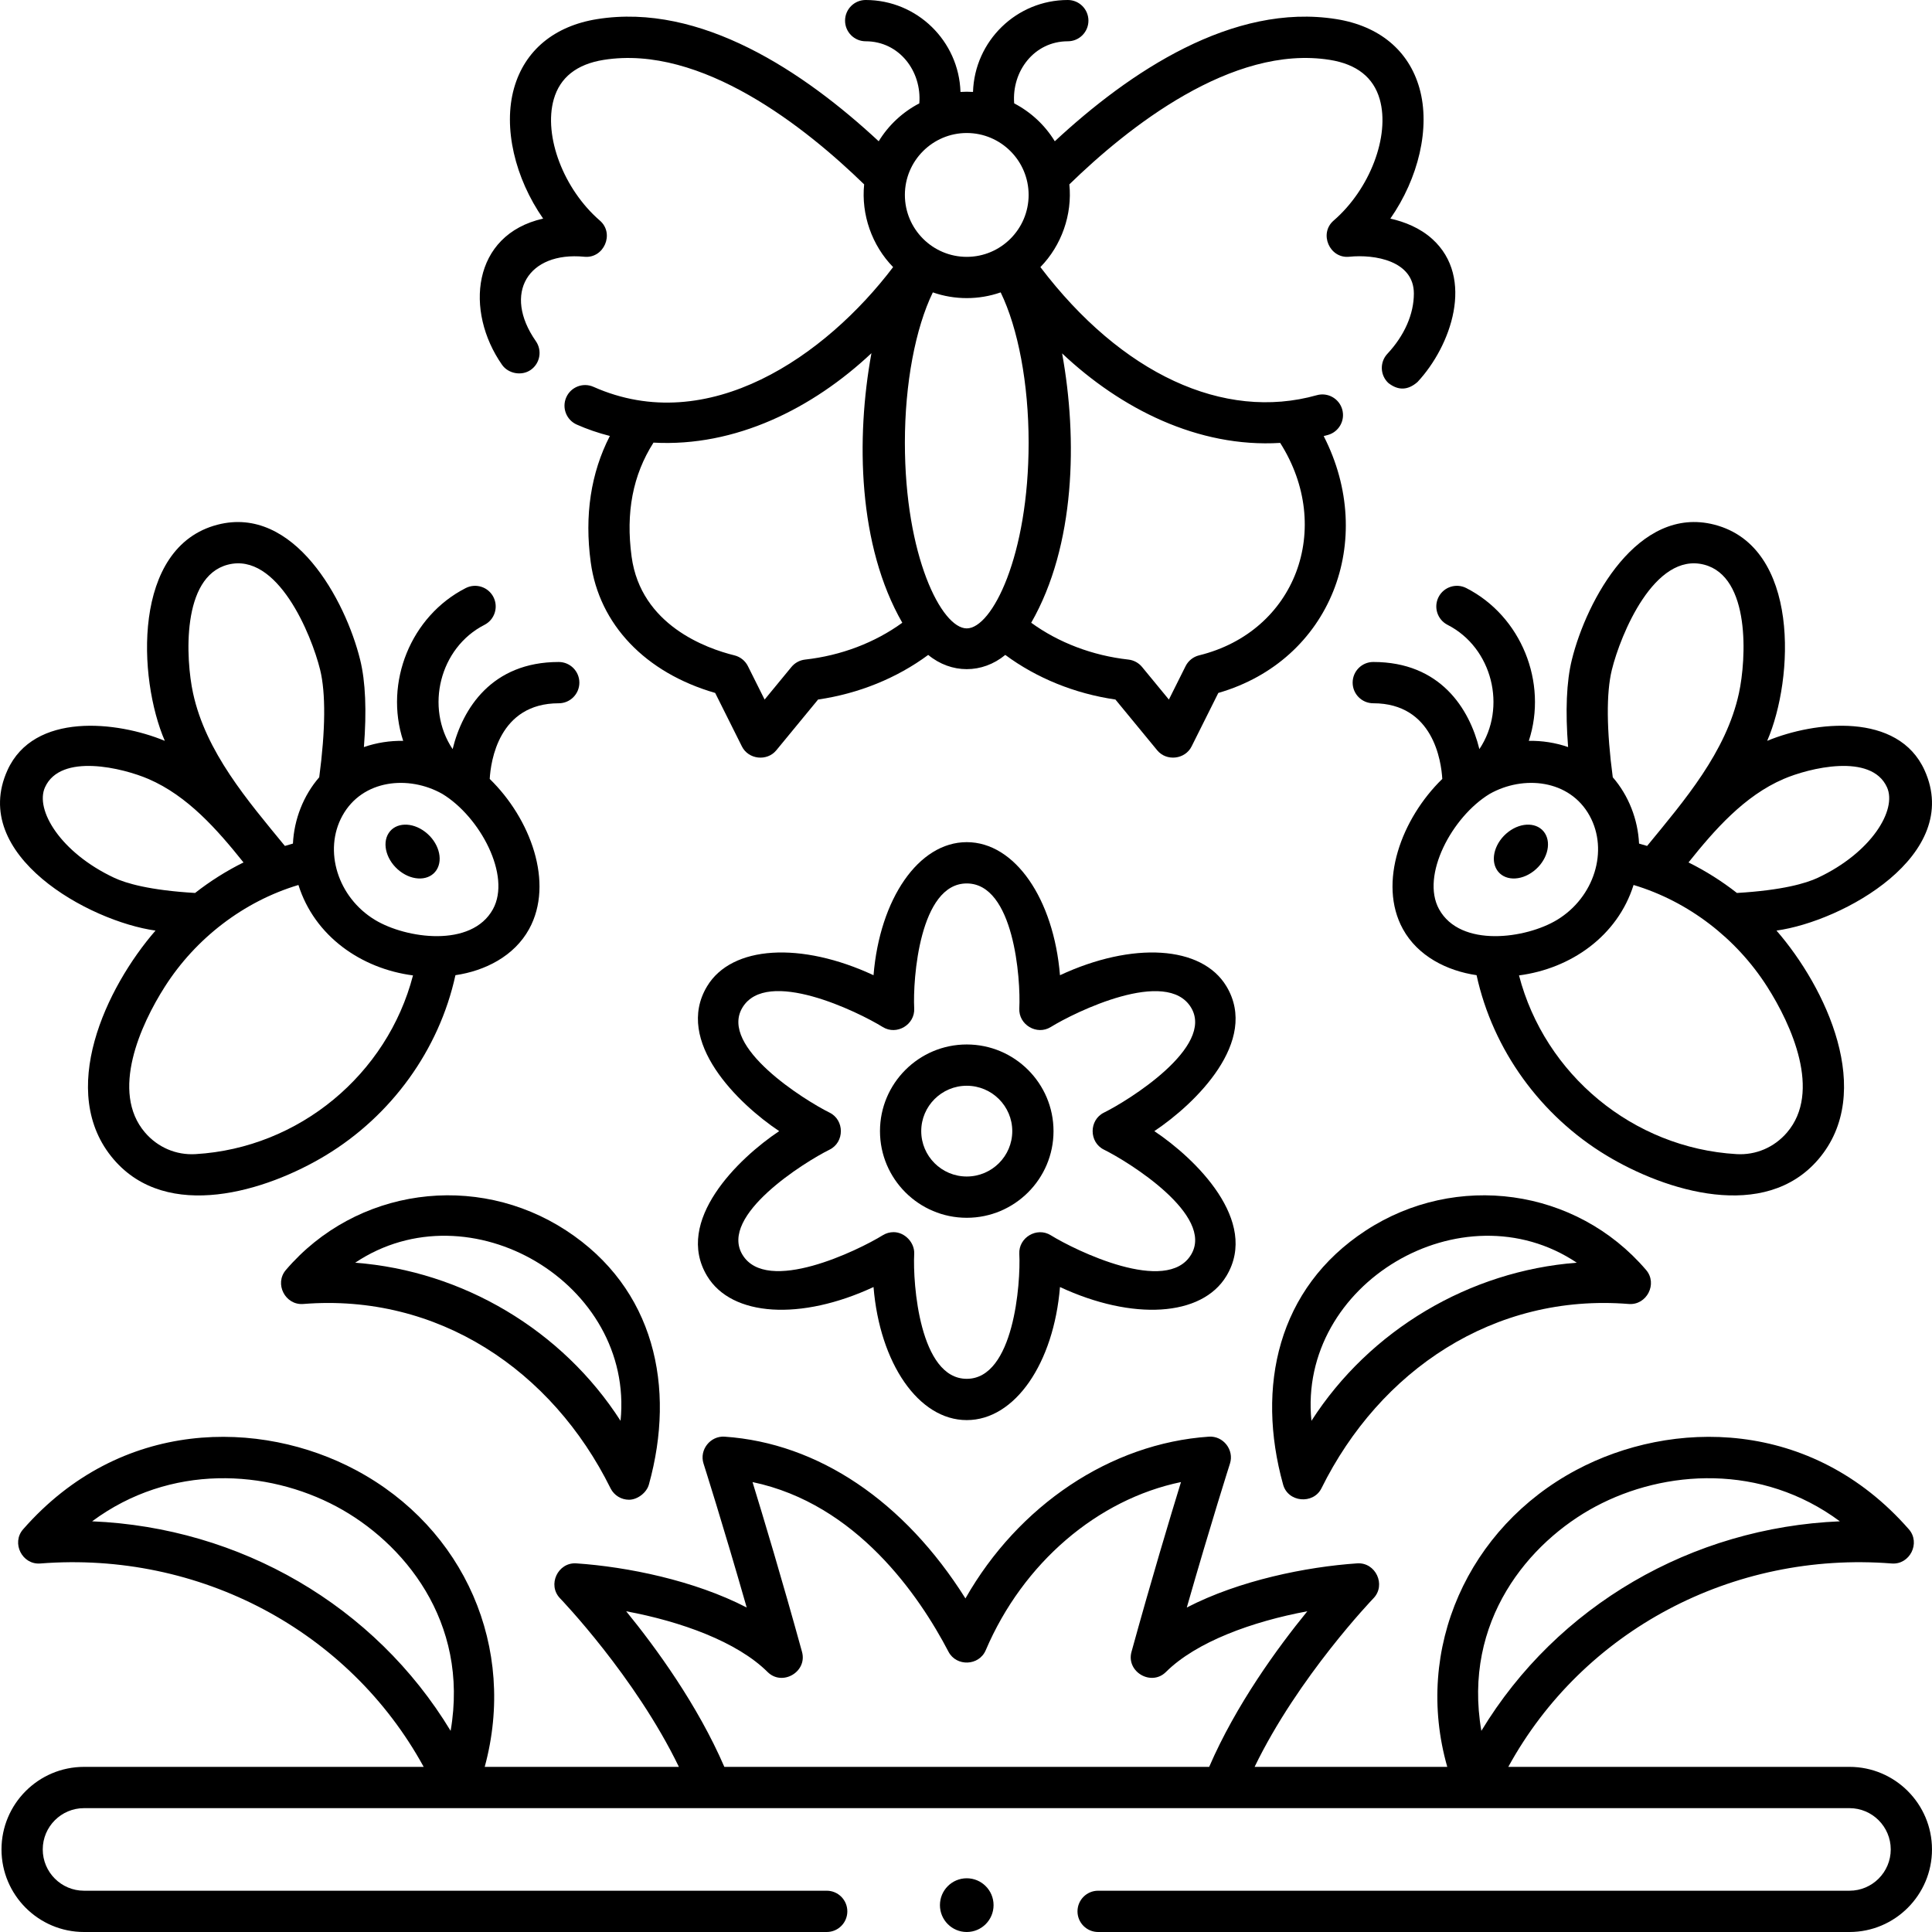
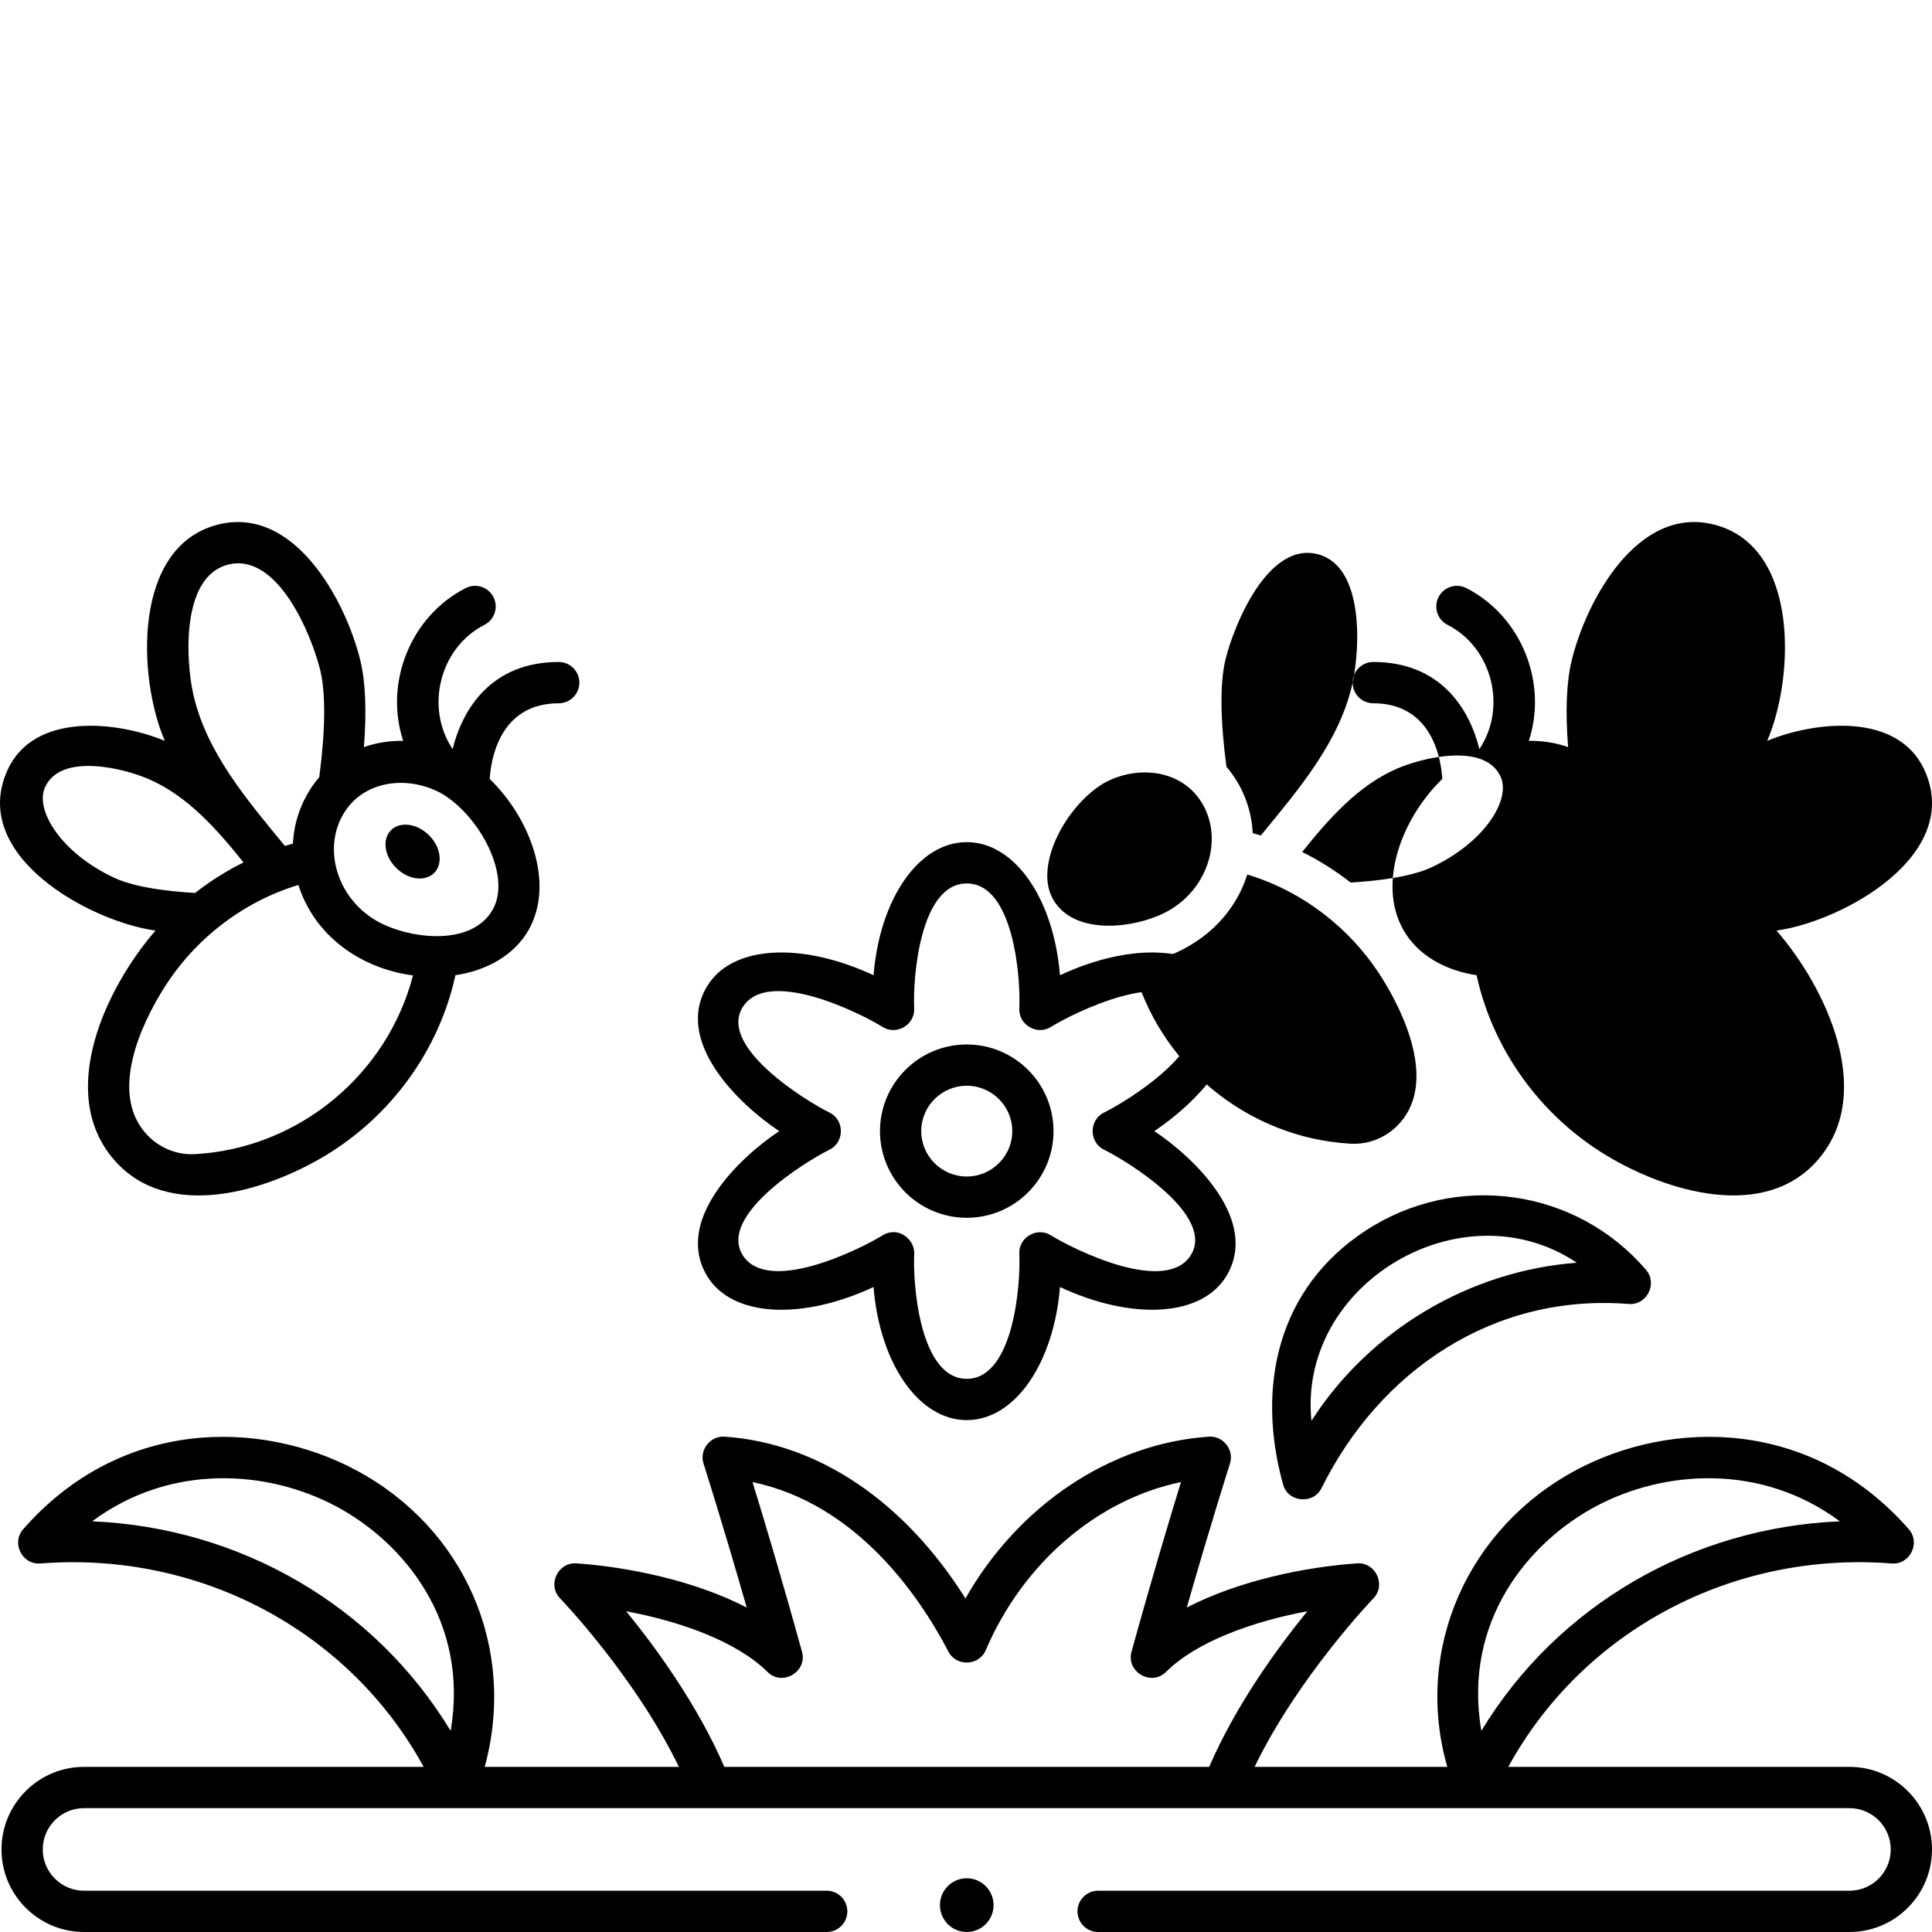
<svg xmlns="http://www.w3.org/2000/svg" id="Layer_1" enable-background="new 0 0 468 468" height="512" viewBox="0 0 468 468" width="512">
  <g>
    <g>
      <g>
        <path d="m234.182 294.992c-11.59 0-21.018-9.417-21.018-20.992s9.428-20.992 21.018-20.992 21.018 9.417 21.018 20.992-9.428 20.992-21.018 20.992zm0-31.984c-6.079 0-11.026 4.931-11.026 10.992s4.946 10.992 11.026 10.992c6.079 0 11.026-4.931 11.026-10.992s-4.946-10.992-11.026-10.992z" />
      </g>
      <g>
        <path d="m234.182 344c-11.694 0-21.07-13.786-22.582-32.234-17.535 8.164-34.352 7.242-40.322-2.688-8.018-13.336 7.54-28.456 17.468-35.078-9.943-6.633-25.486-21.741-17.468-35.078 5.97-9.93 22.788-10.851 40.322-2.688 1.512-18.448 10.888-32.234 22.582-32.234 11.695 0 21.07 13.786 22.583 32.235 17.536-8.165 34.352-7.242 40.323 2.687 8.018 13.337-7.541 28.455-17.468 35.078 9.943 6.633 25.486 21.741 17.468 35.078-5.97 9.929-22.788 10.851-40.323 2.688-1.512 18.448-10.888 32.234-22.583 32.234zm-17.72-45.529c2.713 0 5.127 2.54 4.99 5.254-.367 7.176 1.312 30.275 12.73 30.275 11.412 0 13.094-23.172 12.73-30.275-.201-3.953 4.251-6.588 7.616-4.507 5.983 3.702 28.108 14.498 33.997 4.705 5.713-9.497-15.015-22.426-21.115-25.438-3.645-1.8-3.645-7.167 0-8.967 5.969-2.949 26.835-15.93 21.115-25.438-5.883-9.784-28.104 1.058-33.997 4.705-3.365 2.082-7.817-.555-7.616-4.507.367-7.176-1.313-30.275-12.73-30.275-11.412 0-13.093 23.172-12.73 30.275.201 3.952-4.252 6.589-7.616 4.507-5.983-3.702-28.108-14.498-33.997-4.705-5.723 9.515 15.219 22.528 21.114 25.438 3.646 1.8 3.646 7.167 0 8.968-5.97 2.947-26.833 15.931-21.114 25.438 5.882 9.784 28.105-1.058 33.997-4.705.804-.499 1.715-.748 2.626-.748z" />
      </g>
    </g>
-     <path d="m346.943 57.89c-2.972-2.686-6.673-4.153-10.149-4.937 6.8-9.751 9.769-22.021 7.04-31.627-2.586-9.106-9.731-15.035-20.12-16.695-25.096-4.01-50.122 12.784-68.202 29.59-2.375-3.888-5.786-7.07-9.839-9.182-.62-7.767 4.841-15.039 12.99-15.039 2.76 0 4.996-2.239 4.996-5s-2.237-5-4.996-5c-12.428 0-22.577 9.926-22.964 22.271-1.012-.067-2.023-.067-3.035 0-.386-12.345-10.534-22.271-22.963-22.271-2.76 0-4.996 2.239-4.996 5s2.237 5 4.996 5c8.149 0 13.61 7.272 12.99 15.039-4.053 2.112-7.464 5.294-9.839 9.182-18.081-16.805-43.111-33.596-68.202-29.591-10.389 1.66-17.534 7.589-20.12 16.695-2.728 9.606.24 21.876 7.04 31.627-17.287 3.894-19.013 22.443-9.959 35.412 1.509 2.164 4.77 2.764 6.956 1.236 2.262-1.582 2.815-4.699 1.234-6.962-8.091-11.593-1.853-21.765 11.74-20.444 4.754.482 7.395-5.632 3.772-8.759-8.787-7.591-13.695-20.494-11.173-29.376 1.505-5.298 5.57-8.513 12.083-9.554 23.712-3.785 49.039 16.468 63.106 30.159-.744 7.3 1.884 14.794 7.017 20.037-16.327 21.512-44.739 41.386-72.581 29.006-2.523-1.121-5.474.016-6.594 2.539s.016 5.479 2.537 6.6c2.497 1.11 5.185 2.036 8.022 2.759-4.606 8.97-6.173 19.223-4.633 30.592 2.041 15.071 13.244 26.771 30.145 31.657l6.475 12.959c1.585 3.173 6.088 3.662 8.325.942l10.126-12.304c9.839-1.428 19.1-5.196 26.678-10.807 5.562 4.588 13.085 4.606 18.67 0 7.577 5.611 16.839 9.379 26.678 10.807l10.126 12.304c2.234 2.713 6.74 2.229 8.325-.942l6.475-12.959c27.265-7.881 38.448-37.001 25.524-62.221.349-.091.701-.18 1.035-.274 2.656-.747 4.205-3.508 3.458-6.167s-3.509-4.206-6.161-3.46c-22.584 6.351-47.357-5.228-66.958-31.031 5.129-5.24 7.76-12.737 7.015-20.036 14.065-13.691 39.395-33.949 63.106-30.159 6.513 1.041 10.579 4.255 12.083 9.554 2.522 8.882-2.386 21.785-11.173 29.376-3.623 3.128-.982 9.241 3.772 8.759 6.189-.635 15.666.976 15.666 8.907 0 4.989-2.279 10.176-6.419 14.606-1.884 2.017-1.778 5.181.237 7.067 2.386 1.873 4.74 1.794 7.062-.237 8.124-8.694 13.976-25.251 3.576-34.648zm-151.925 101.885c-1.292.144-2.478.786-3.304 1.791l-6.497 7.894-4.043-8.091c-.655-1.312-1.853-2.27-3.277-2.619-6.737-1.656-22.65-7.3-24.898-23.896-1.451-10.71.291-19.777 5.3-27.634 19.888 1.093 38.572-8.3 52.794-21.661-3.778 20.668-3.256 46.597 7.475 65.293-6.63 4.819-14.838 7.953-23.55 8.923zm39.164-7.555c-6.111 0-14.988-17.53-14.988-45 0-14.285 2.546-27.705 6.773-36.395 5.291 1.85 11.139 1.85 16.43 0 4.227 8.69 6.773 22.111 6.773 36.395.001 27.47-8.876 45-14.988 45zm0-90c-8.265 0-14.988-6.729-14.988-15s6.723-15 14.988-15 14.988 6.729 14.988 15-6.723 15-14.988 15zm23.096 23.382c14.193 13.381 32.919 22.892 52.829 21.686 13.08 20.614 3.768 45.706-19.641 51.461-1.424.35-2.622 1.308-3.277 2.619l-4.043 8.091-6.497-7.894c-.827-1.004-2.012-1.647-3.304-1.791-8.712-.969-16.92-4.104-23.551-8.923 10.726-18.684 11.251-44.591 7.484-65.249z" />
    <g>
      <g>
        <path d="m102.993 201.514c3.207 2.458 4.442 6.585 2.758 9.218s-5.65 2.774-8.857.316-4.442-6.585-2.758-9.218 5.65-2.774 8.857-.316z" />
      </g>
-       <path d="m365.371 201.514c-3.207 2.458-4.442 6.585-2.758 9.218s5.65 2.774 8.857.316 4.442-6.585 2.758-9.218-5.65-2.774-8.857-.316z" />
      <path d="m135.345 160.357c-16.228 0-23.291 11.277-25.703 21.108-6.751-10.091-3.126-24.579 7.707-30.101 2.459-1.253 3.437-4.264 2.184-6.725-1.252-2.461-4.261-3.439-6.719-2.186-13.291 6.775-19.788 22.845-15.148 37.011-3.181-.063-6.505.45-9.515 1.507.687-8.75.396-15.843-.901-21.115-3.567-14.492-16.022-37.55-34.553-32.756-20.765 5.375-19.299 37.294-12.773 52.361-11.592-4.8-31.722-6.996-38.118 7.114-9.335 20.582 19.789 36.615 35.864 38.846-11.916 13.705-24.074 39.154-10.132 55.422 12.988 15.157 36.911 7.771 51.375-.979 15.852-9.589 27.45-25.487 31.409-43.639 7.175-1.049 14.238-4.613 17.844-11.168 6.144-11.167.321-26.791-9.539-36.374.248-4.232 2.165-18.325 16.719-18.325 2.76 0 4.996-2.239 4.996-5s-2.237-5.001-4.997-5.001zm-80.147-23.575c12.036-3.115 20.258 16.972 22.35 25.466 1.383 5.62 1.303 14.605-.22 26.037-3.835 4.407-6.096 10.232-6.366 16.063-.655.179-1.305.369-1.953.568-9.023-10.999-19.158-22.741-22.248-37.029-1.771-8.186-2.86-28.18 8.437-31.105zm-27.559 75.839c-12.958-6.089-19.219-16.436-16.736-21.914 3.818-8.417 18.956-4.635 25.044-2.016 9.513 4.092 16.691 12.291 23.037 20.221-4.162 2.064-8.09 4.546-11.729 7.395-11.056-.653-16.761-2.344-19.616-3.686zm19.729 66.949c-4.687.285-9.152-1.627-12.245-5.237-8.45-9.859-1.073-26.112 4.825-35.351 7.454-11.676 19.059-20.628 32.344-24.609 3.892 12.38 15.186 20.268 27.751 21.906-6.223 23.954-27.556 41.813-52.675 43.291zm72.044-59.336c-5.183 9.419-21.084 7.14-28.588 2.594-9-5.453-12.537-16.767-7.886-25.222 4.844-8.804 16.071-9.895 24.209-5.296 9.134 5.534 16.74 19.791 12.265 27.924z" />
-       <path d="m327.659 165.357c0 2.761 2.237 5 4.996 5 14.554 0 16.471 14.093 16.719 18.325-9.86 9.583-15.683 25.208-9.539 36.374 3.606 6.555 10.669 10.12 17.844 11.168 3.959 18.152 15.557 34.049 31.409 43.639 14.463 8.749 38.387 16.135 51.375.979 13.943-16.269 1.785-41.717-10.132-55.422 16.075-2.231 45.199-18.264 35.864-38.846-6.396-14.11-26.526-11.914-38.118-7.114 6.526-15.067 7.992-46.985-12.773-52.361-18.531-4.794-30.986 18.264-34.553 32.756-1.298 5.272-1.588 12.365-.901 21.115-3.01-1.057-6.333-1.571-9.515-1.507 4.64-14.166-1.857-30.235-15.148-37.011-2.458-1.253-5.467-.275-6.719 2.186-1.253 2.46-.275 5.471 2.184 6.725 10.833 5.522 14.458 20.01 7.707 30.101-2.412-9.831-9.475-21.108-25.703-21.108-2.761.001-4.997 2.24-4.997 5.001zm93.58 2.53c-3.09 14.288-13.225 26.03-22.248 37.029-.647-.199-1.298-.388-1.953-.568-.27-5.831-2.531-11.656-6.366-16.063-1.522-11.431-1.603-20.416-.22-26.037 2.092-8.495 10.314-28.582 22.35-25.466 11.297 2.925 10.208 22.919 8.437 31.105zm-.493 48.421c-3.639-2.849-7.568-5.331-11.729-7.395 6.346-7.93 13.524-16.129 23.037-20.221 6.088-2.619 21.226-6.401 25.044 2.016 2.483 5.478-3.778 15.825-16.736 21.914-2.856 1.341-8.561 3.032-19.616 3.686zm-52.788 19.97c12.564-1.637 23.859-9.525 27.751-21.906 13.284 3.981 24.89 12.933 32.344 24.609 5.899 9.239 13.276 25.492 4.825 35.351-3.093 3.61-7.559 5.522-12.245 5.237-25.12-1.477-46.453-19.336-52.675-43.291zm-7.105-43.968c8.138-4.599 19.365-3.508 24.209 5.296 4.651 8.455 1.113 19.769-7.886 25.222-7.505 4.546-23.405 6.825-28.588-2.594-4.475-8.133 3.131-22.39 12.265-27.924z" />
+       <path d="m327.659 165.357c0 2.761 2.237 5 4.996 5 14.554 0 16.471 14.093 16.719 18.325-9.86 9.583-15.683 25.208-9.539 36.374 3.606 6.555 10.669 10.12 17.844 11.168 3.959 18.152 15.557 34.049 31.409 43.639 14.463 8.749 38.387 16.135 51.375.979 13.943-16.269 1.785-41.717-10.132-55.422 16.075-2.231 45.199-18.264 35.864-38.846-6.396-14.11-26.526-11.914-38.118-7.114 6.526-15.067 7.992-46.985-12.773-52.361-18.531-4.794-30.986 18.264-34.553 32.756-1.298 5.272-1.588 12.365-.901 21.115-3.01-1.057-6.333-1.571-9.515-1.507 4.64-14.166-1.857-30.235-15.148-37.011-2.458-1.253-5.467-.275-6.719 2.186-1.253 2.46-.275 5.471 2.184 6.725 10.833 5.522 14.458 20.01 7.707 30.101-2.412-9.831-9.475-21.108-25.703-21.108-2.761.001-4.997 2.24-4.997 5.001zc-3.09 14.288-13.225 26.03-22.248 37.029-.647-.199-1.298-.388-1.953-.568-.27-5.831-2.531-11.656-6.366-16.063-1.522-11.431-1.603-20.416-.22-26.037 2.092-8.495 10.314-28.582 22.35-25.466 11.297 2.925 10.208 22.919 8.437 31.105zm-.493 48.421c-3.639-2.849-7.568-5.331-11.729-7.395 6.346-7.93 13.524-16.129 23.037-20.221 6.088-2.619 21.226-6.401 25.044 2.016 2.483 5.478-3.778 15.825-16.736 21.914-2.856 1.341-8.561 3.032-19.616 3.686zm-52.788 19.97c12.564-1.637 23.859-9.525 27.751-21.906 13.284 3.981 24.89 12.933 32.344 24.609 5.899 9.239 13.276 25.492 4.825 35.351-3.093 3.61-7.559 5.522-12.245 5.237-25.12-1.477-46.453-19.336-52.675-43.291zm-7.105-43.968c8.138-4.599 19.365-3.508 24.209 5.296 4.651 8.455 1.113 19.769-7.886 25.222-7.505 4.546-23.405 6.825-28.588-2.594-4.475-8.133 3.131-22.39 12.265-27.924z" />
    </g>
    <g>
-       <path d="m152.365 363.29c-1.864 0-3.592-1.044-4.451-2.733-14.163-28.628-41.813-47.31-74.469-44.685-4.35.337-7.042-4.904-4.197-8.234 16.999-19.889 46.048-23.835 67.898-9.569 21.441 13.998 26.577 37.933 20.055 61.482-.519 1.995-2.748 3.739-4.836 3.739zm-66.326-57.416c26.018 1.984 50.171 16.317 64.281 38.301 3.348-33.271-36.541-56.86-64.281-38.301z" />
-     </g>
+       </g>
    <path d="m448.016 428h-82.652c18.068-33.003 54.306-52.299 92.885-49.267 4.378.343 7.044-4.973 4.149-8.28-23.651-27.014-57.528-26.667-80.613-14.341-26.067 13.919-39.393 43.203-31.205 71.888h-46.67c10.572-21.838 28.587-40.624 28.787-40.83 3.123-3.231.543-8.756-3.926-8.467-12.357.836-28.599 4.13-41.287 10.696 5.797-20.259 10.404-34.702 10.46-34.875 1.057-3.312-1.634-6.738-5.096-6.512-23.872 1.615-46.177 16.674-58.983 39.184-14.781-23.512-35.66-37.648-58.349-39.184-3.462-.224-6.153 3.198-5.096 6.512.056.173 4.66 14.61 10.46 34.875-12.688-6.566-28.931-9.86-41.287-10.696-4.467-.285-7.052 5.238-3.925 8.468.2.206 18.204 18.955 28.787 40.829h-47.038c7.844-28.828-4.886-57.834-31.205-71.888-23.084-12.325-56.961-12.672-80.612 14.342-2.895 3.307-.229 8.622 4.149 8.28 38.579-3.032 74.817 16.264 92.885 49.267h-82.285c-11.02 0-19.984 8.972-19.984 20s8.965 20 19.984 20h179.911c2.76 0 4.996-2.239 4.996-5s-2.237-5-4.996-5h-179.911c-5.509 0-9.992-4.486-9.992-10s4.483-10 9.992-10h427.667c5.509 0 9.992 4.486 9.992 10s-4.483 10-9.992 10h-182.01c-2.76 0-4.996 2.239-4.996 5s2.237 5 4.996 5h182.009c11.02 0 19.984-8.972 19.984-20s-8.964-20.001-19.983-20.001zm-61.527-63.065c16.763-8.953 40.218-10.478 59.192 3.583-35.867 1.505-68.487 20.423-86.841 50.754-4.589-26.622 11.571-45.752 27.649-54.337zm-364.173 3.583c18.974-14.061 42.429-12.536 59.192-3.583 16.077 8.585 32.238 27.715 27.649 54.337-18.354-30.331-50.974-49.249-86.841-50.754zm129.368 21.792c13.255 2.459 26.884 7.377 34.254 14.709 3.551 3.531 9.67-.043 8.339-4.875-4.826-17.524-9.357-32.581-11.989-41.132 25.199 5.282 40.376 27.512 47.466 41.09 1.916 3.667 7.399 3.453 9.022-.352 9.061-21.225 27.123-36.557 47.3-40.74-2.631 8.551-7.162 23.608-11.989 41.133-1.331 4.832 4.788 8.405 8.339 4.875 7.369-7.332 20.998-12.25 34.254-14.709-7.232 8.866-17.276 22.654-23.776 37.69h-117.444c-6.5-15.035-16.544-28.823-23.776-37.689z" />
    <g>
      <path d="m310.796 359.551c-6.522-23.549-1.385-47.483 20.055-61.482 21.85-14.265 50.898-10.319 67.897 9.569 2.845 3.329.154 8.571-4.197 8.234-32.656-2.625-60.306 16.056-74.469 44.685-1.993 3.92-8.144 3.383-9.286-1.006zm6.881-15.377c14.11-21.983 38.263-36.317 64.281-38.301-27.74-18.558-67.629 5.031-64.281 38.301z" />
    </g>
    <g>
      <ellipse cx="234.182" cy="461.493" rx="6.495" ry="6.507" />
    </g>
  </g>
</svg>